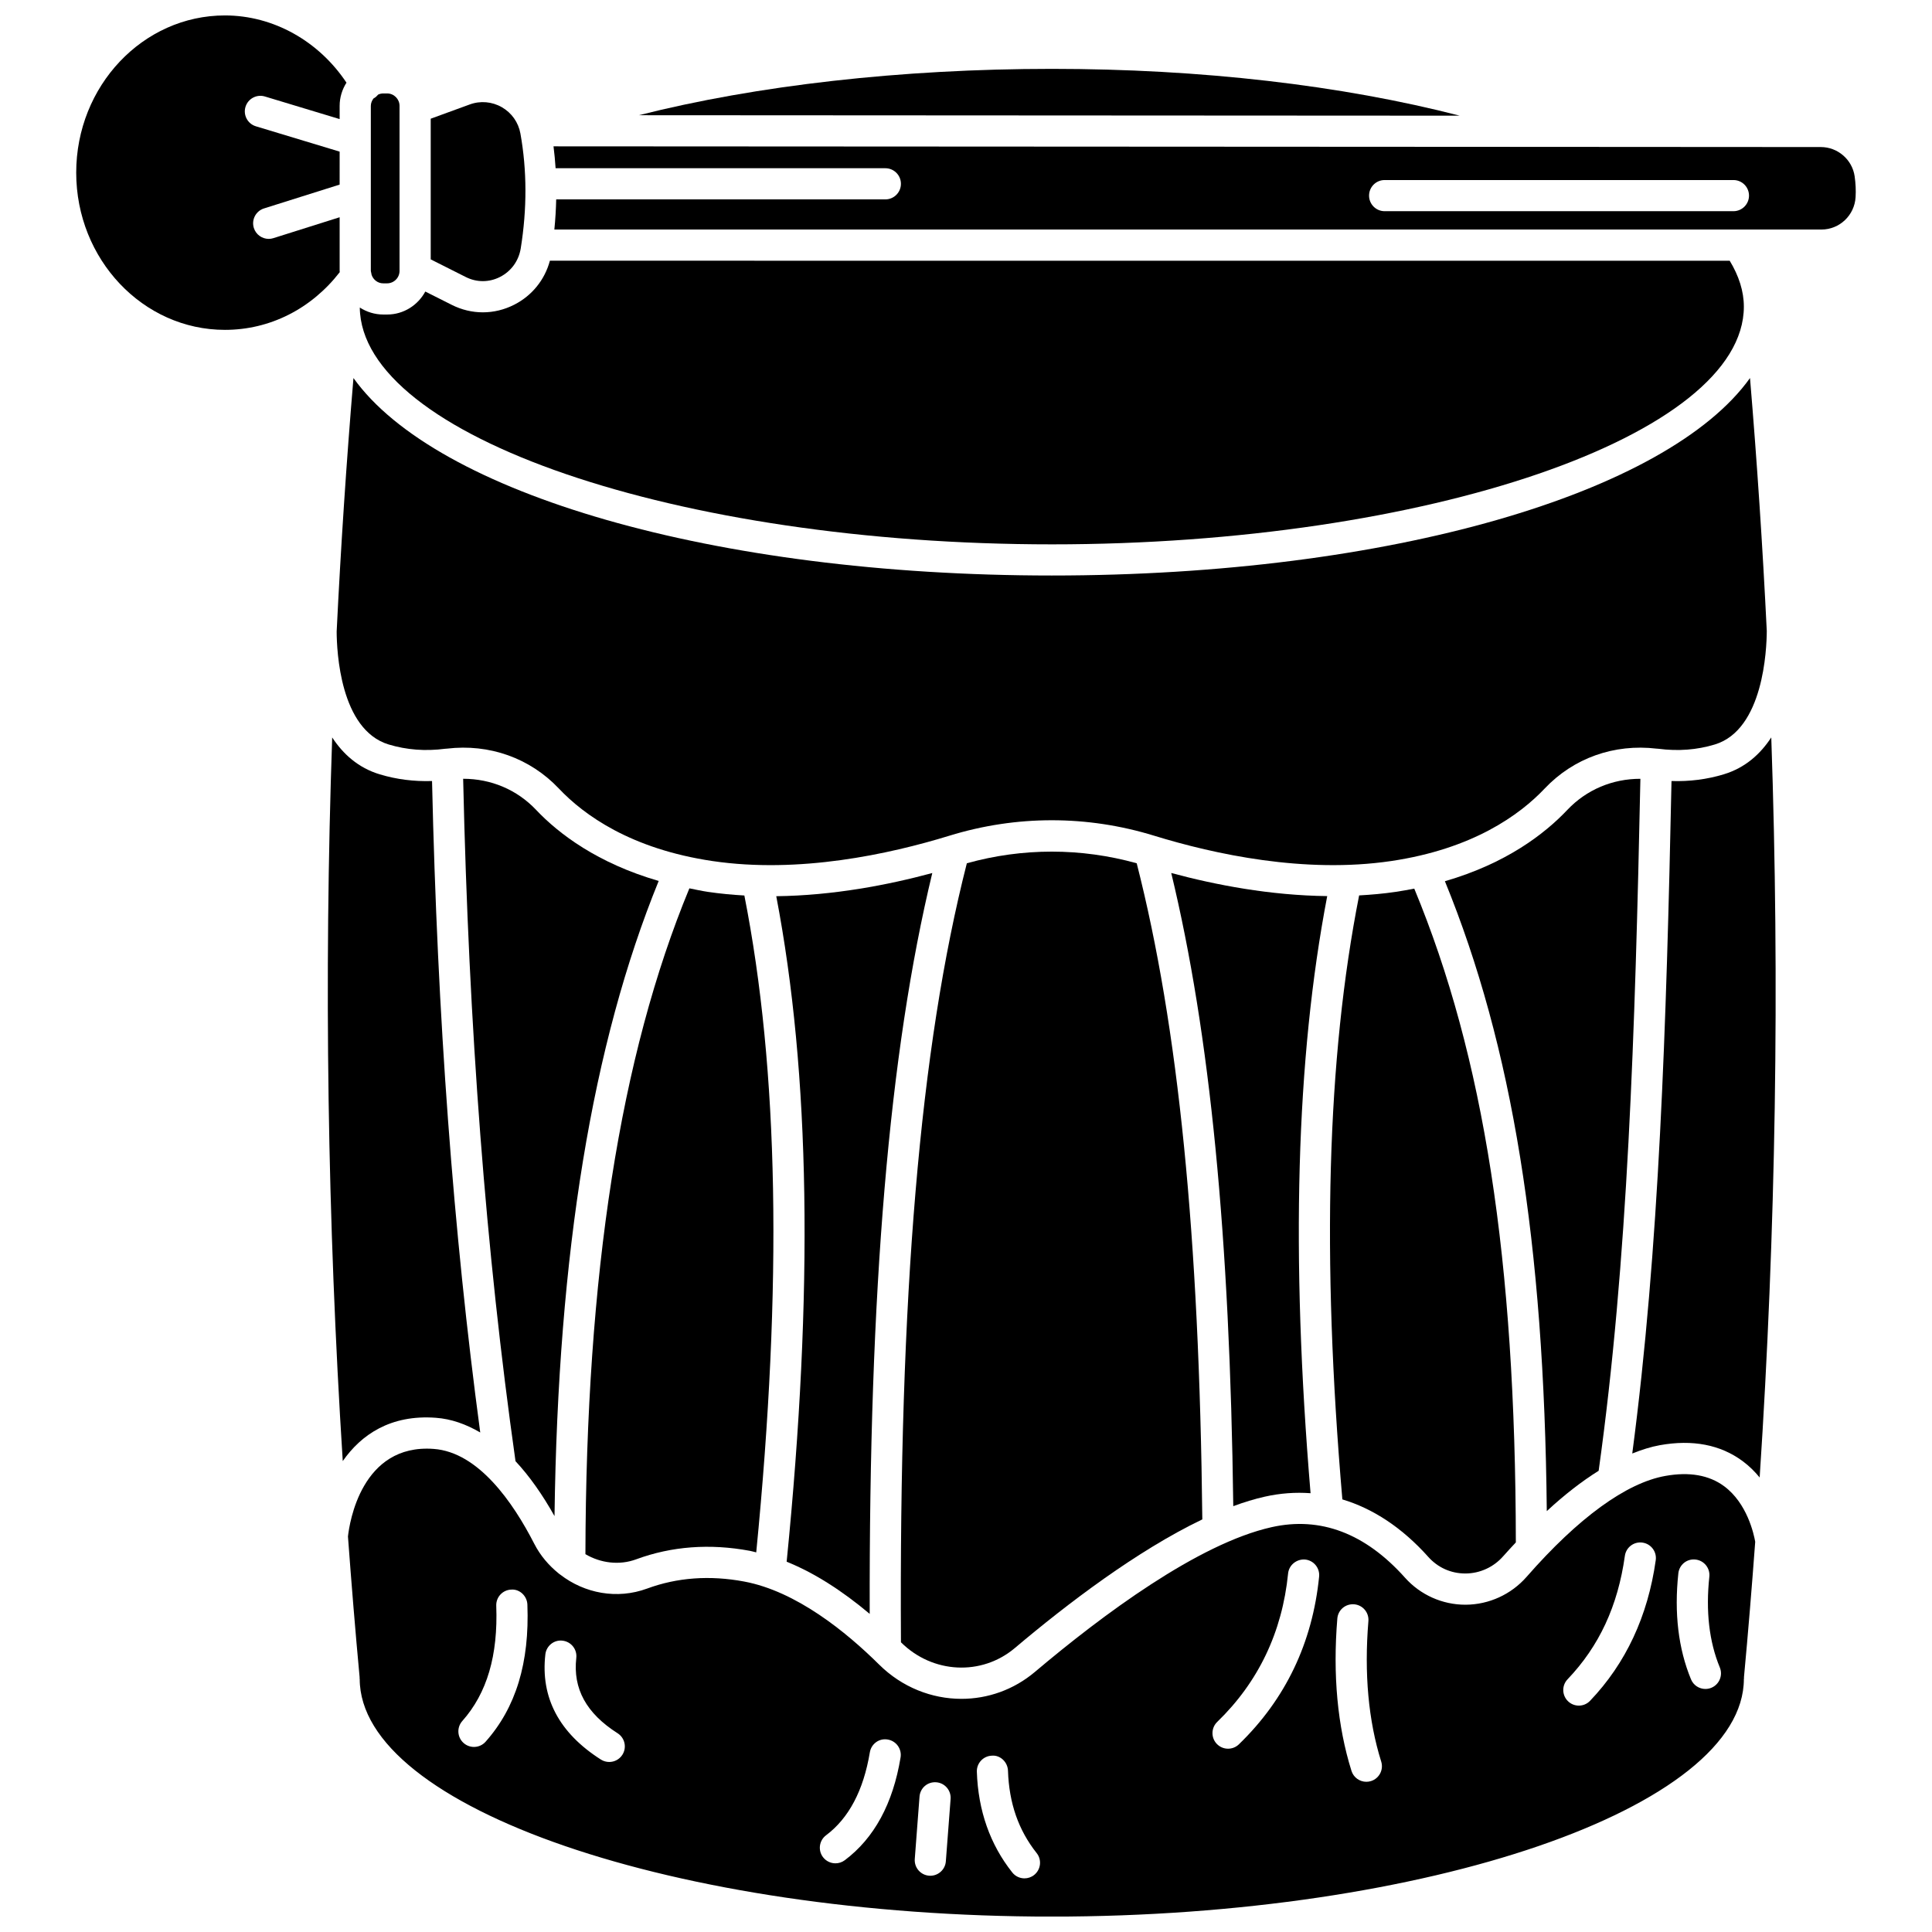
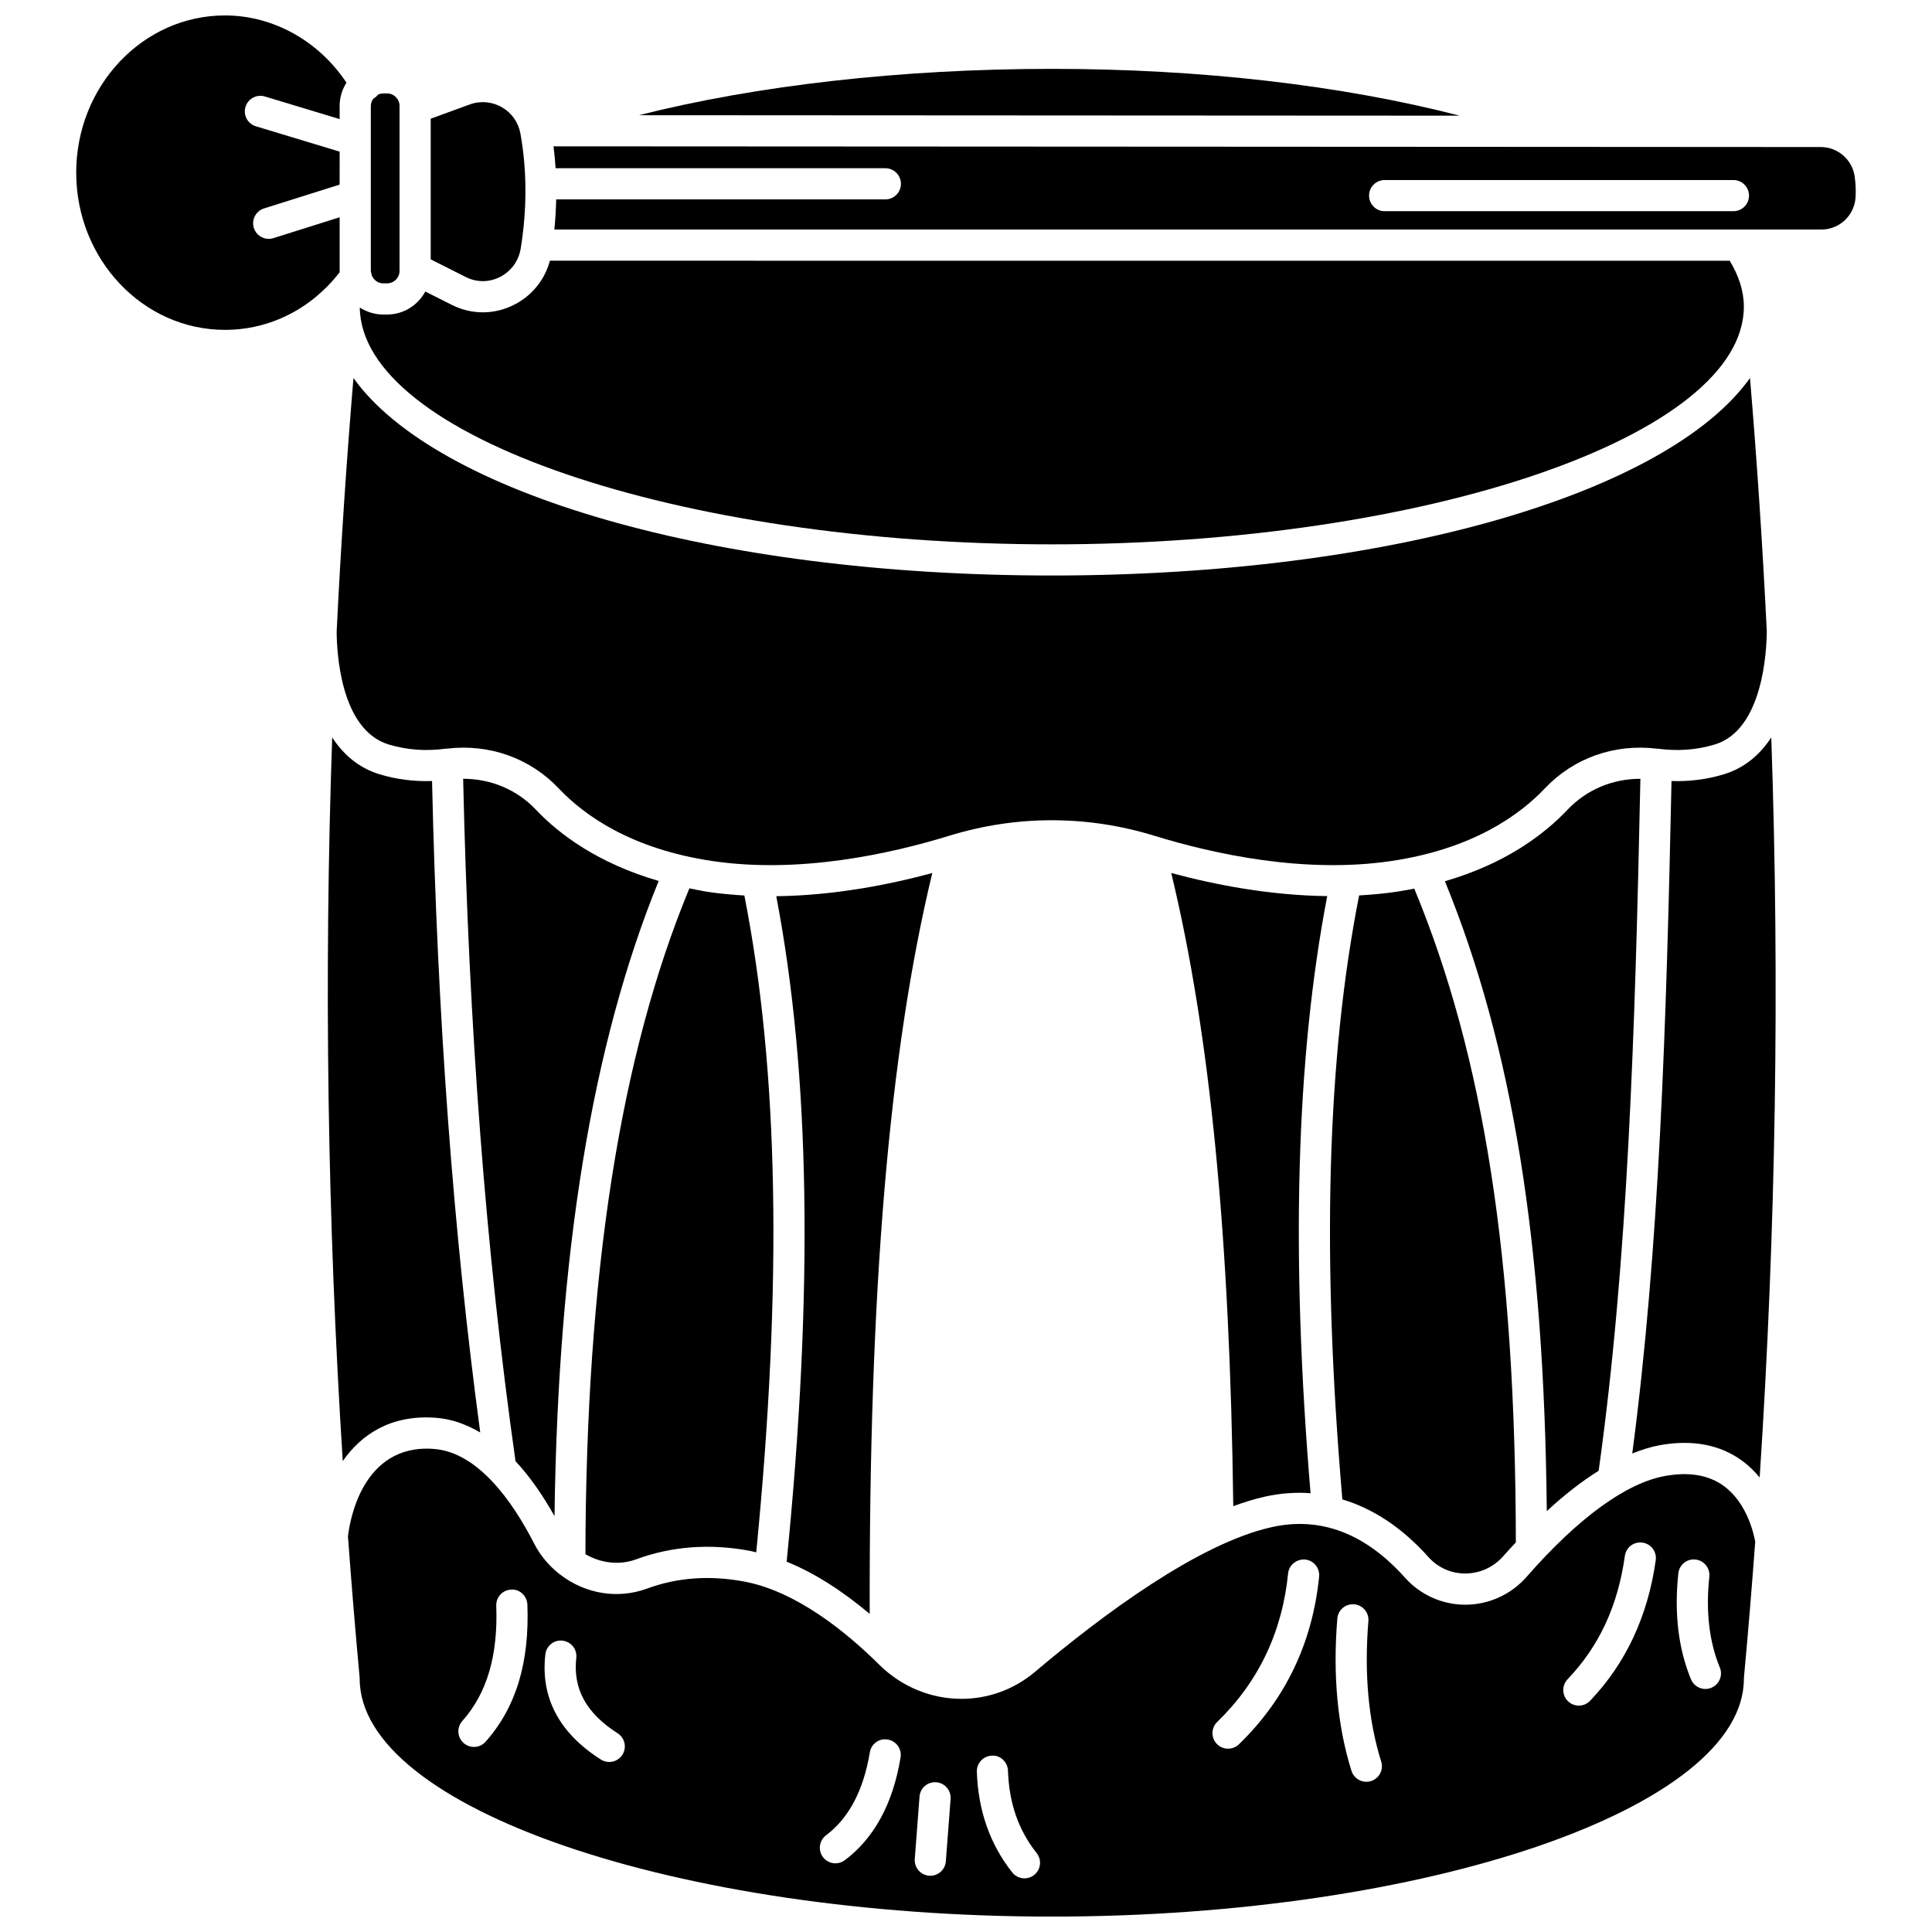
<svg xmlns="http://www.w3.org/2000/svg" width="800px" height="800px" version="1.1" viewBox="144 144 512 512">
  <defs>
    <clipPath id="b">
      <path d="m164 148.09h72v83.906h-72z" />
    </clipPath>
    <clipPath id="a">
      <path d="m236 527h374v124.9h-374z" />
    </clipPath>
  </defs>
-   <path d="m382.79 579.25c8.371 8.305 21.352 8.938 30.168 1.484 13.949-11.781 32.41-25.816 49.668-34.078-0.801-75.188-6.344-130.6-17.387-173.88-14.777-4.113-30.238-4.117-45.016 0-12.438 48.773-17.996 114.51-17.461 206.44 0.004 0.012 0.016 0.023 0.027 0.031z" />
  <path d="m374.48 571.7c-0.191-85.879 5.117-148.76 16.586-196.34-11.742 3.172-26.25 5.965-41.348 6.144 8.988 46.941 9.898 104.74 2.754 176.37 7.16 2.879 14.52 7.539 22.008 13.82z" />
  <path d="m454.39 375.35c10.277 42.547 15.535 96.293 16.441 167.8 2.848-1.055 5.641-1.91 8.34-2.516 4.117-0.926 8.168-1.207 12.141-0.918-5.289-63.285-3.844-115.17 4.414-158.24-15.102-0.176-29.59-2.953-41.336-6.125z" />
  <path d="m259.51 519.73c4.027 0.289 7.949 1.668 11.758 3.891-7.144-53.188-11.348-109.83-12.773-172.64-4.769 0.152-9.414-0.43-13.871-1.777-5.699-1.723-9.707-5.379-12.59-9.773-2.211 63.914-1.254 128 2.801 191.77 4.871-6.988 12.672-12.363 24.676-11.473z" />
  <path d="m266.74 350.39c1.488 66.098 6.019 125.33 13.875 180.84 3.641 3.894 7.094 8.773 10.336 14.551 0.93-69.926 10-125.13 27.609-168.32-16.16-4.684-26.449-12.453-32.48-18.828-5.059-5.359-11.965-8.254-19.34-8.25z" />
  <path d="m312.63 557.22c9.375-3.449 19.488-4.207 30.07-2.238 0.566 0.102 1.141 0.285 1.707 0.414 6.977-70.949 5.945-127.99-3.144-174.08-3.211-0.184-6.434-0.484-9.637-0.957-1.734-0.258-3.305-0.617-4.934-0.938-18.359 44.379-27.387 102.16-27.551 176.45 4.016 2.363 8.977 3.023 13.488 1.352z" />
  <g clip-path="url(#b)">
    <path d="m234.04 216.12c-0.004-0.117-0.031-0.219-0.031-0.336v-14.211l-17.555 5.539c-0.414 0.133-0.828 0.195-1.242 0.195-1.754 0-3.383-1.129-3.941-2.891-0.684-2.176 0.523-4.492 2.695-5.18l20.039-6.316 0.004-8.738-22.195-6.711c-2.184-0.66-3.418-2.965-2.758-5.148 0.66-2.18 2.977-3.414 5.144-2.754l19.809 5.988v-3.496c0-2.266 0.676-4.363 1.809-6.152-7.336-11.031-19.379-17.82-32.211-17.82-21.73 0-39.41 18.691-39.41 41.664 0 22.973 17.68 41.664 39.41 41.664 11.934 0.004 22.91-5.586 30.434-15.297z" />
  </g>
  <path d="m242.48 216.84c0.441 1.301 1.641 2.25 3.09 2.25h1.012c1.816 0 3.301-1.484 3.301-3.305v-43.719c0-1.82-1.477-3.305-3.301-3.305h-1.012c-0.484 0-0.938 0.117-1.352 0.305-0.309 0.371-0.668 0.711-1.109 0.961-0.027 0.016-0.062 0.012-0.09 0.027-0.441 0.562-0.746 1.238-0.746 2.008v43.719c0 0.168 0.07 0.312 0.094 0.48 0.047 0.199 0.094 0.379 0.113 0.578z" />
  <path d="m513.82 380.36c-3.207 0.477-6.426 0.75-9.637 0.934-8.52 43.176-9.977 95.609-4.445 160.06 8.16 2.453 15.852 7.5 22.77 15.238 2.535 2.84 6.016 4.398 9.812 4.398h0.074c3.809-0.02 7.445-1.688 9.973-4.578 1.129-1.289 2.234-2.453 3.348-3.66-0.102-74.984-8.445-128.68-26.918-173.26-1.613 0.316-3.262 0.609-4.977 0.867z" />
  <path d="m422.73 162.25c-39.895 0-78.273 4.394-109.43 12.285l217.54 0.121c-31.234-8.055-68.605-12.406-108.12-12.406z" />
  <path d="m276.52 217.39c2.953-1.508 4.945-4.266 5.481-7.566 1.688-10.48 1.66-20.723-0.086-30.441-0.527-2.938-2.32-5.477-4.91-6.965-2.606-1.5-5.715-1.766-8.52-0.734l-10.34 3.773v37.281l9.293 4.676c2.894 1.465 6.207 1.449 9.082-0.023z" />
  <path d="m422.73 288.26c99.418 0 183.41-28.848 183.41-63 0-4.055-1.309-8.141-3.75-12.164l-312.66-0.004c-1.363 5.059-4.723 9.246-9.449 11.656-2.644 1.348-5.481 2.023-8.32 2.023-2.809 0-5.613-0.66-8.23-1.977l-7.019-3.531c-1.957 3.609-5.734 6.09-10.117 6.09h-1.012c-2.301 0-4.434-0.695-6.234-1.855 0.387 34.043 84.203 62.762 183.39 62.762z" />
  <path d="m567.66 533.77c7.731-55.324 9.652-115.9 11.062-183.38-7.387-0.012-14.297 2.887-19.367 8.246-6.027 6.375-16.246 14.211-32.441 18.895 17.871 43.695 26.305 95.77 27 166.93 4.723-4.379 9.305-7.914 13.746-10.691z" />
  <path d="m247.02 341.3c4.734 1.43 9.773 1.812 14.957 1.129 0.148-0.02 0.297-0.016 0.445-0.031h0.008 0.004c11.258-1.34 22.023 2.496 29.668 10.57 6.625 7.004 19.07 16.023 40.742 19.223 22.848 3.375 46.734-1.793 62.742-6.715 17.766-5.469 36.535-5.469 54.289 0 16.012 4.922 39.891 10.086 62.742 6.715 21.68-3.199 34.121-12.219 40.742-19.223 7.648-8.078 18.414-11.906 29.664-10.57h0.004 0.008c0.148 0.016 0.293 0.012 0.441 0.031 5.191 0.684 10.23 0.305 14.961-1.133 12.91-3.902 13.754-25.27 13.777-30.09-1.098-22.379-2.578-44.727-4.445-67.023-21.785 30.484-95.273 52.332-185.05 52.332s-163.26-21.844-185.05-52.332c-1.871 22.352-3.352 44.758-4.453 67.191 0.027 5.184 0.91 26.027 13.801 29.926z" />
  <g clip-path="url(#a)">
    <path d="m600.88 537.84c-3.981-2.93-9.207-3.844-15.559-2.703-10.352 1.852-23.055 11.094-36.738 26.723-4.09 4.676-9.973 7.371-16.148 7.406h-0.113c-6.09 0-11.91-2.606-15.977-7.156-10.531-11.785-22.441-16.293-35.363-13.395-19.445 4.352-44.828 23.254-62.695 38.34-5.672 4.789-12.578 7.156-19.496 7.156-7.859 0-15.734-3.055-21.816-9.082-8.695-8.621-21.965-19.438-35.777-22.008-9.113-1.703-17.758-1.07-25.707 1.867-7.973 2.934-16.586 1.27-23-3.684-0.152-0.121-0.32-0.203-0.457-0.344-2.59-2.098-4.832-4.688-6.438-7.824-5.633-11.004-14.836-24.309-26.676-25.16-19.152-1.422-22.316 19.645-22.707 23.211 0.922 12.465 1.934 24.914 3.094 37.344 0.008 0.07-0.023 0.129-0.02 0.199 0.004 0.066 0.039 0.121 0.039 0.188 0 34.152 83.992 63 183.41 63 99.418 0 183.41-28.848 183.41-63 0-0.066 0.031-0.121 0.039-0.188 0.004-0.07-0.027-0.129-0.02-0.199 1.117-11.965 2.094-23.949 2.984-35.945-0.359-2.062-2.137-10.227-8.266-14.746zm-328.19 67.73c-0.812 0.922-1.949 1.387-3.086 1.387-0.973 0-1.957-0.344-2.742-1.043-1.707-1.512-1.859-4.121-0.344-5.828 6.551-7.371 9.488-17.363 8.996-30.543-0.086-2.281 1.688-4.199 3.969-4.281 2.231-0.184 4.195 1.688 4.281 3.969 0.586 15.41-3.035 27.301-11.074 36.34zm36.25 3.461c-0.785 1.238-2.125 1.91-3.488 1.91-0.762 0-1.523-0.211-2.215-0.645-11.066-7.047-16.016-16.422-14.711-27.867 0.258-2.269 2.316-3.926 4.566-3.633 2.266 0.262 3.891 2.305 3.633 4.566-0.93 8.156 2.652 14.684 10.938 19.961 1.934 1.23 2.504 3.781 1.277 5.707zm58.934 27.949c-0.742 0.555-1.613 0.82-2.473 0.82-1.258 0-2.496-0.574-3.312-1.652-1.367-1.824-0.996-4.414 0.828-5.781 6.027-4.512 9.926-11.91 11.598-21.973 0.371-2.246 2.461-3.805 4.746-3.398 2.25 0.371 3.769 2.496 3.398 4.746-2.016 12.234-6.992 21.398-14.785 27.238zm26.785 0.297c-0.164 2.164-1.977 3.816-4.113 3.816-0.102 0-0.211-0.004-0.316-0.012-2.277-0.172-3.977-2.156-3.805-4.43l1.258-16.523c0.172-2.269 2.102-3.981 4.43-3.805 2.277 0.172 3.977 2.156 3.805 4.43zm23.398 3.613c-0.762 0.602-1.66 0.895-2.559 0.895-1.219 0-2.426-0.535-3.238-1.566-5.891-7.422-9.043-16.398-9.383-26.684-0.078-2.281 1.711-4.191 3.988-4.262 2.223-0.199 4.188 1.707 4.262 3.988 0.285 8.598 2.773 15.742 7.602 21.828 1.418 1.785 1.113 4.383-0.672 5.801zm54.262-34.625c-0.801 0.777-1.836 1.16-2.871 1.16-1.082 0-2.156-0.422-2.969-1.258-1.586-1.637-1.539-4.254 0.094-5.84 10.906-10.551 17.223-23.785 18.785-39.336 0.227-2.266 2.281-3.879 4.523-3.699 2.269 0.23 3.922 2.254 3.699 4.523-1.762 17.555-8.914 32.508-21.262 44.449zm35.016 9.738c-0.414 0.129-0.828 0.191-1.238 0.191-1.758 0-3.387-1.129-3.941-2.891-3.715-11.852-4.981-25.434-3.75-40.371 0.191-2.277 2.141-3.949 4.457-3.777 2.277 0.191 3.965 2.18 3.777 4.457-1.145 13.871-0.004 26.395 3.394 37.219 0.684 2.172-0.527 4.492-2.699 5.172zm58.055-21.277c-0.809 0.852-1.895 1.281-2.984 1.281-1.023 0-2.051-0.379-2.848-1.145-1.648-1.574-1.711-4.188-0.133-5.836 8.359-8.75 13.328-19.445 15.18-32.699 0.312-2.258 2.391-3.848 4.664-3.519 2.258 0.312 3.836 2.402 3.519 4.664-2.082 14.812-7.934 27.348-17.398 37.254zm32.137-3.445c-0.516 0.215-1.051 0.312-1.578 0.312-1.621 0-3.16-0.957-3.816-2.551-3.356-8.113-4.484-17.562-3.356-28.078 0.242-2.269 2.238-3.926 4.547-3.668 2.269 0.242 3.91 2.281 3.668 4.547-0.98 9.129-0.051 17.215 2.773 24.043 0.871 2.106-0.133 4.523-2.238 5.394z" />
  </g>
  <path d="m600.82 349.2c-4.449 1.348-9.09 1.934-13.852 1.781-1.367 65.289-3.266 124.12-10.402 178.21 2.481-0.984 4.926-1.777 7.297-2.199 8.695-1.562 16.09-0.129 21.977 4.238 1.746 1.297 3.227 2.773 4.488 4.324 4.289-65.207 5.336-130.76 3.078-196.13-2.879 4.394-6.891 8.055-12.586 9.773z" />
  <path d="m635.5 190.72c-0.633-4.414-4.484-7.75-8.957-7.75l-68.434-0.043h-0.008-0.004l-267.41-0.145c0.238 1.922 0.43 3.852 0.551 5.801h87.387c2.285 0 4.129 1.852 4.129 4.129 0 2.281-1.848 4.129-4.129 4.129l-87.227 0.004c-0.062 2.644-0.219 5.301-0.488 7.984h335.8c4.789 0 8.758-3.766 9.039-8.578 0.109-1.777 0.02-3.641-0.25-5.531zm-32.125 9.25h-92.43c-2.285 0-4.129-1.852-4.129-4.129 0-2.281 1.848-4.129 4.129-4.129h92.43c2.285 0 4.129 1.852 4.129 4.129 0 2.281-1.852 4.129-4.129 4.129z" />
</svg>